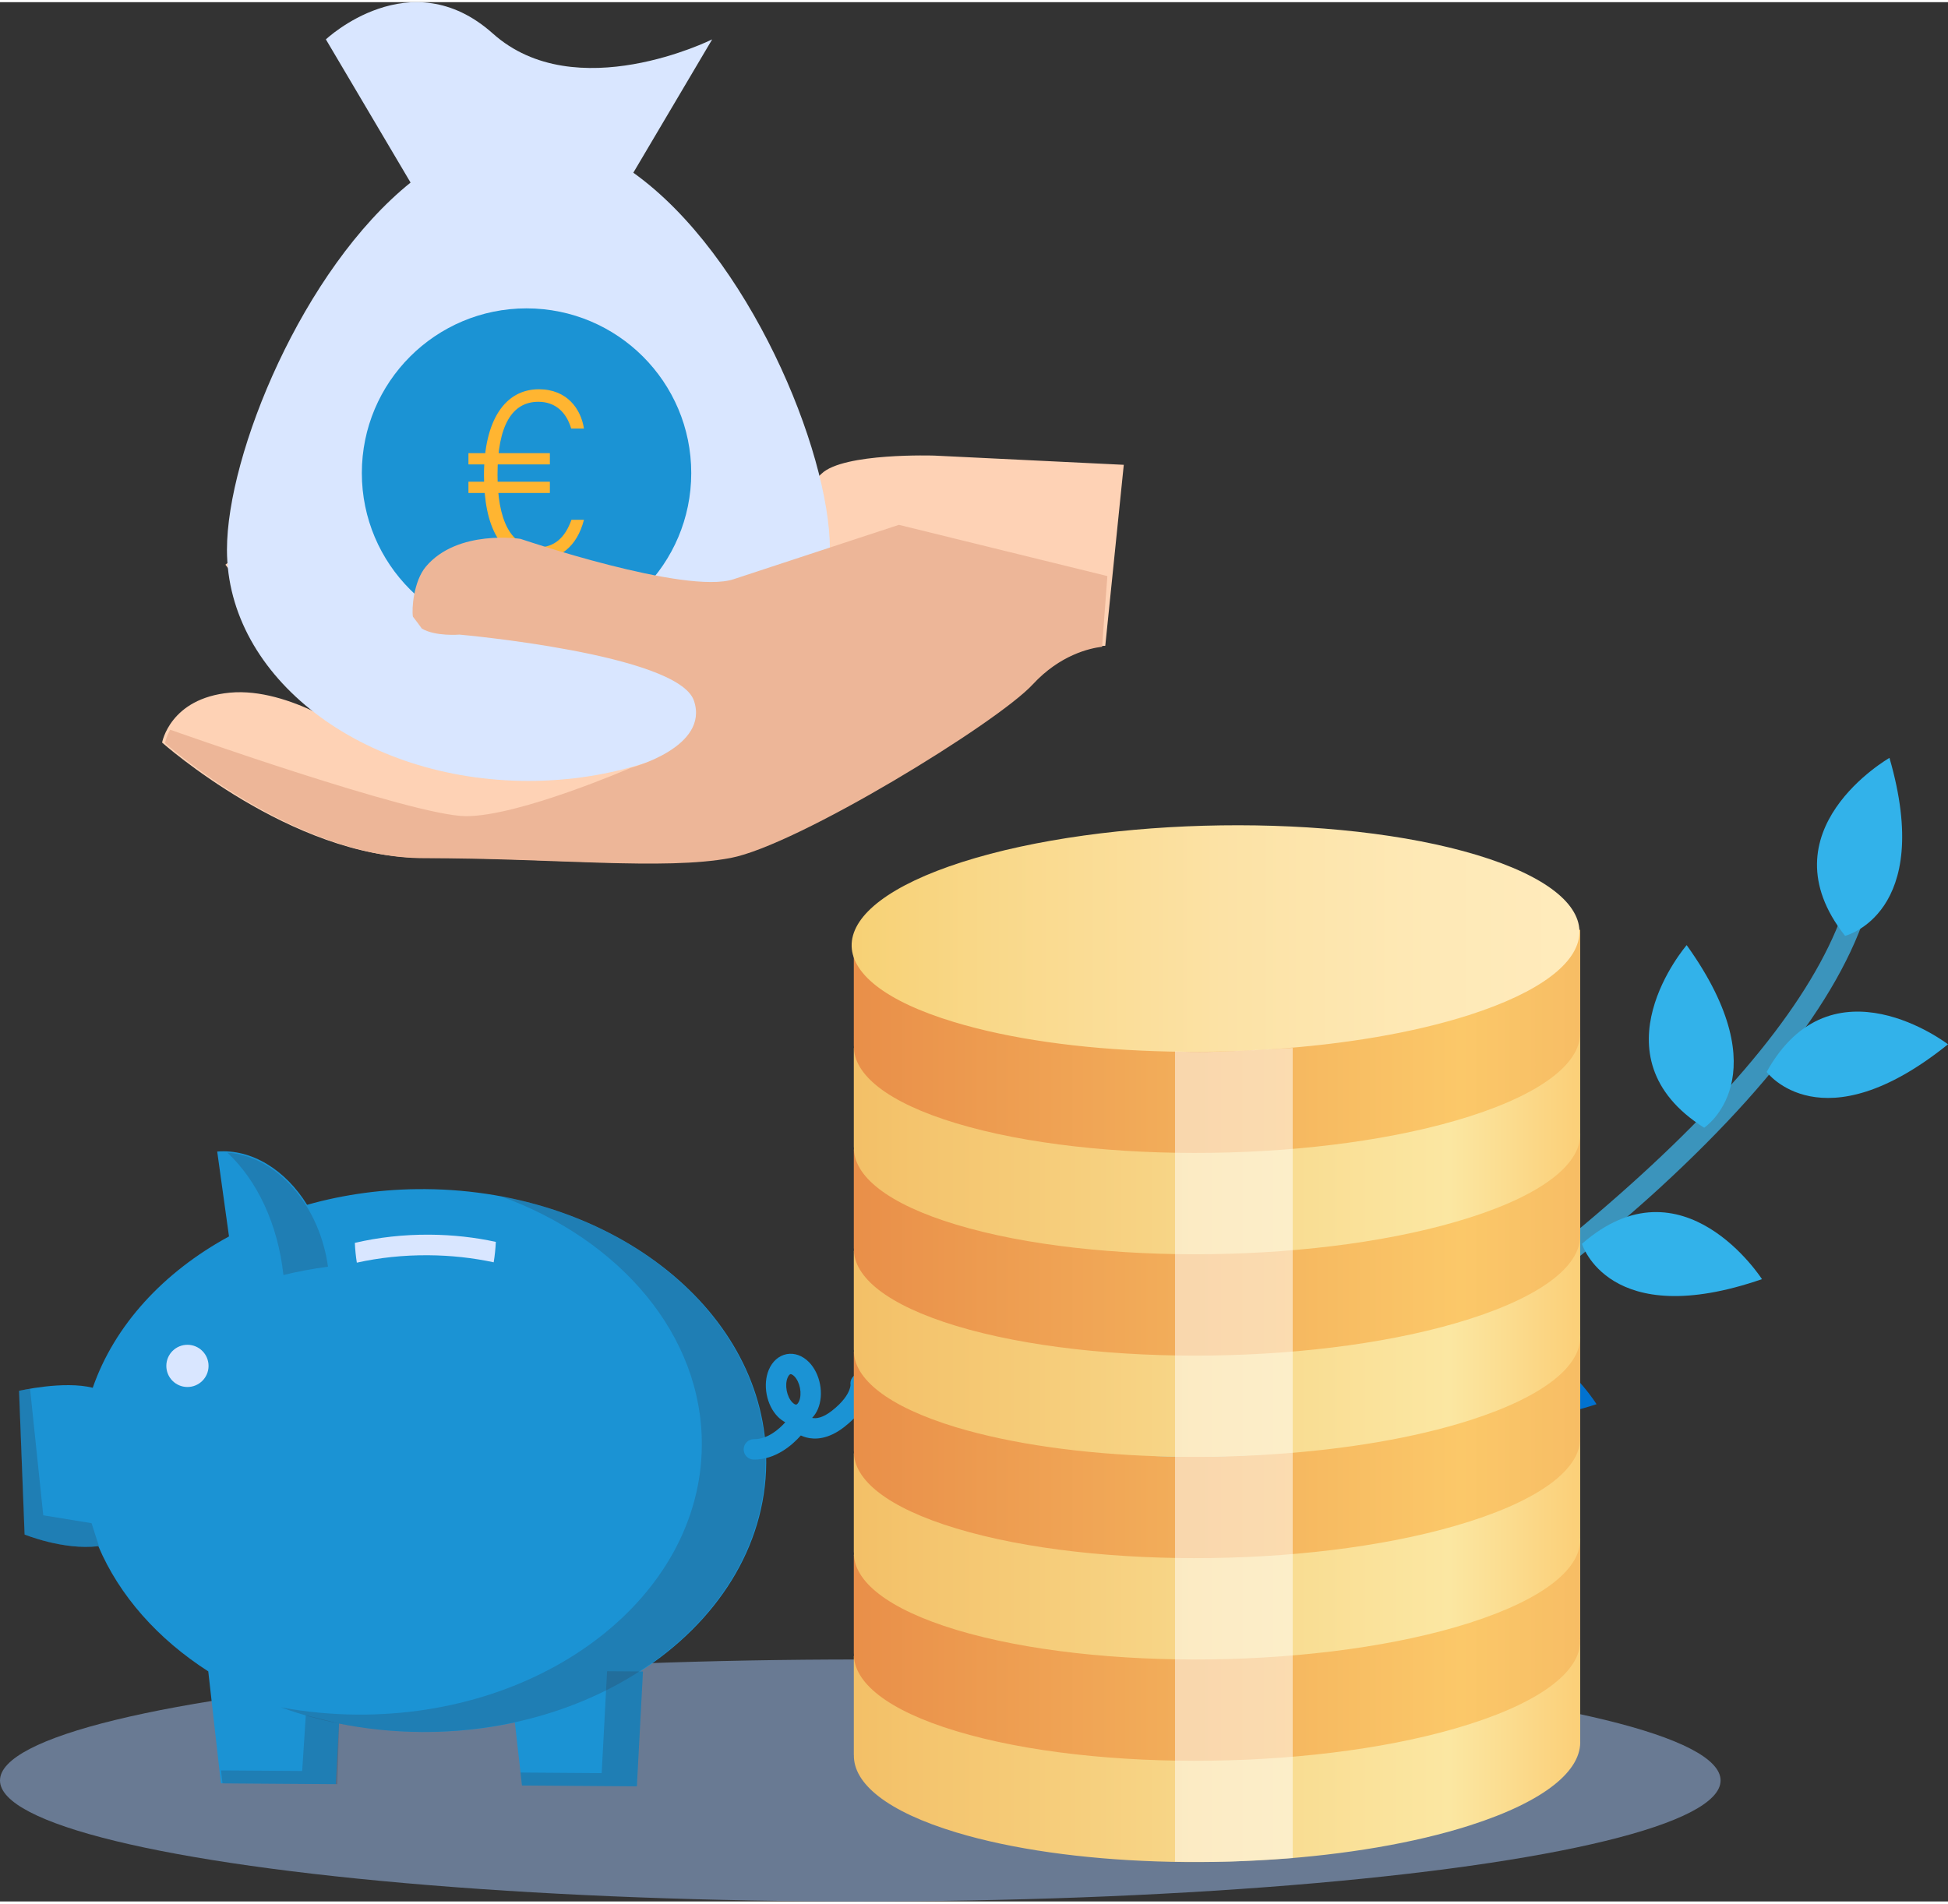
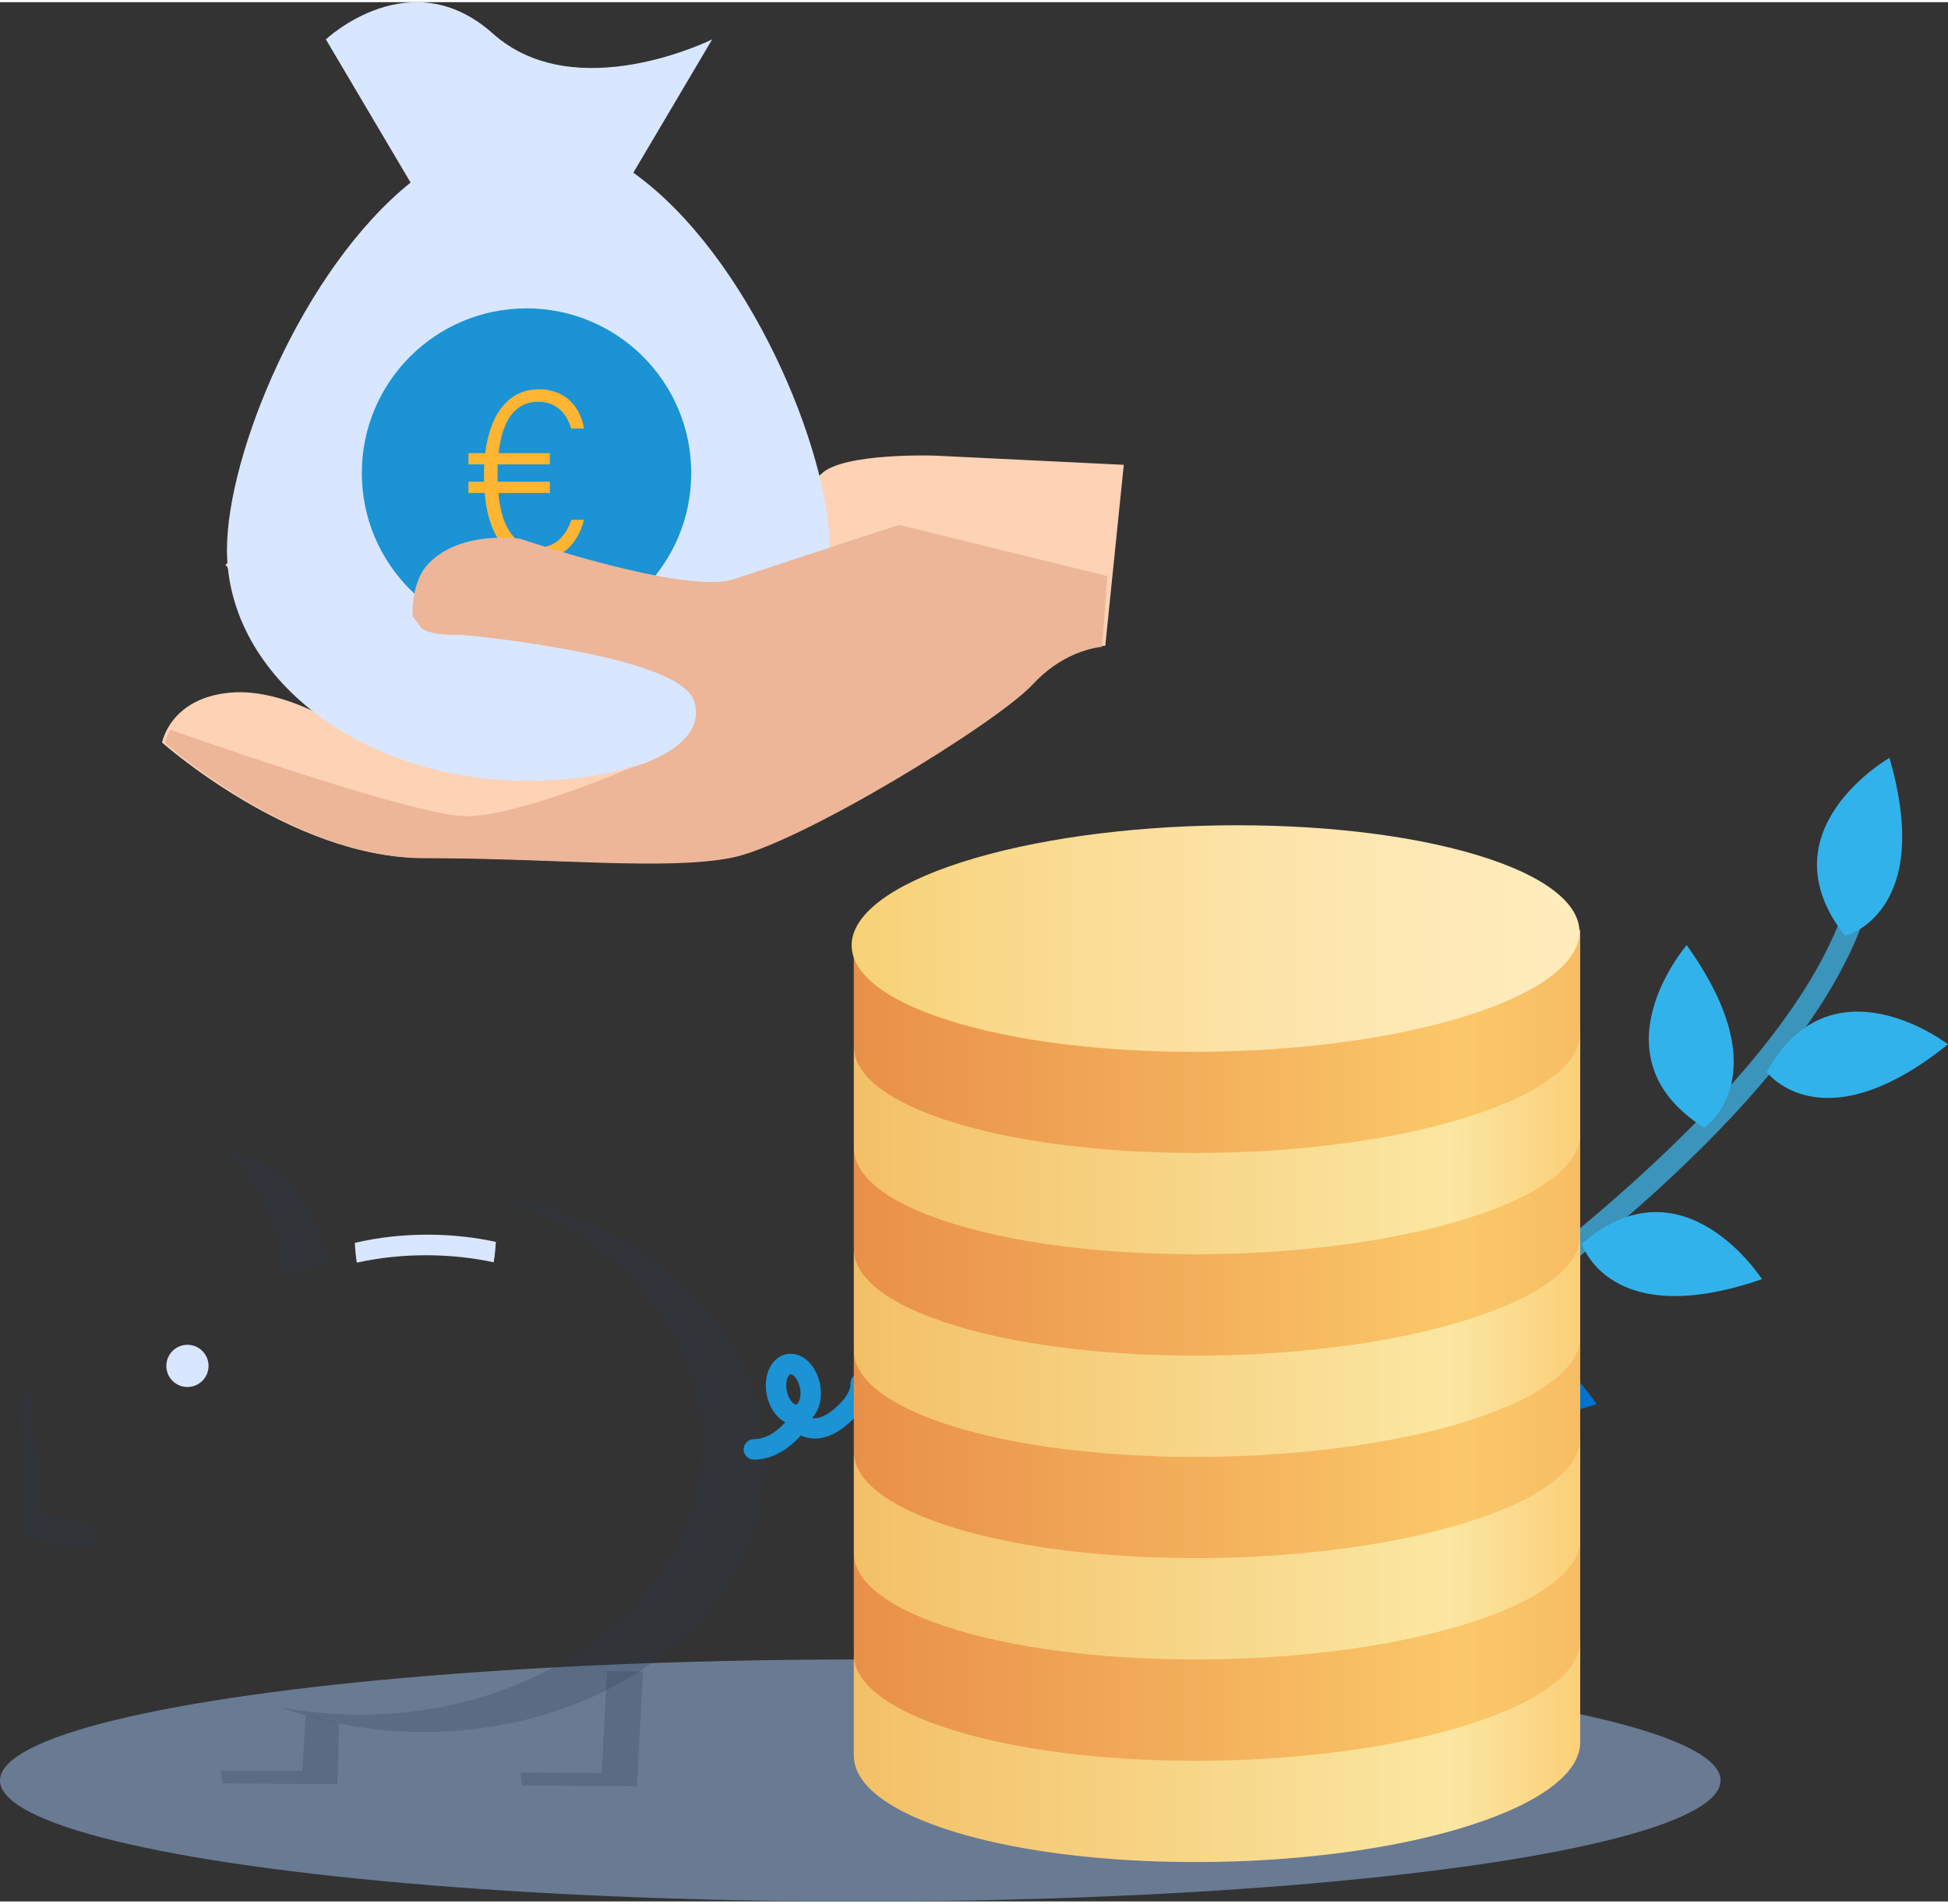
<svg xmlns="http://www.w3.org/2000/svg" version="1.1" id="Layer_1" x="0px" y="0px" width="354px" height="346px" viewBox="0 0 603.123 588.15" style="enable-background:new 0 0 603.123 588.15;" xml:space="preserve">
  <rect x="0" y="0" width="603.123" height="588.15" fill="#333333" stroke="none" />
  <ellipse style="fill:#697A93;" cx="266.356" cy="550.684" rx="266.357" ry="37.465" />
  <g>
    <g>
      <path style="fill:#3B94BC;" d="M382.376,464.134c50.291-32.216,100.926-68.839,131.603-97.038    c40.078-36.841,62.581-69.782,66.885-97.909c0.284-1.864-0.995-3.607-2.86-3.893c-1.865-0.285-3.607,0.995-3.893,2.86    c-7.523,49.168-76.201,115.63-198.719,192.376L382.376,464.134z" />
    </g>
    <path style="fill:#32B2EA;" d="M546.969,331.276c0,0,17.01,22.928,56.154-8.554C603.123,322.721,567.131,295.009,546.969,331.276z" />
    <path style="fill:#32B2EA;" d="M527.628,348.551c0,0,23.839-15.708-5.416-56.542C522.212,292.008,492.54,326.401,527.628,348.551z" />
    <path style="fill:#32B2EA;" d="M571.257,289.138c0,0,27.713-6.862,13.745-55.114C585.002,234.025,545.561,256.558,571.257,289.138z   " />
    <path style="fill:#32B2EA;" d="M489.791,384.504c0,0,8.252,27.331,55.737,10.944C545.528,395.448,521.031,357.195,489.791,384.504z   " />
    <path style="fill:#0172D0;" d="M467.423,399.119c0,0,26.197-11.349,4.444-56.627C471.867,342.492,436.694,371.236,467.423,399.119z   " />
    <path style="fill:#0172D0;" d="M438.785,422.173c0,0,7.732,27.482,55.52,11.999C494.305,434.172,470.538,395.462,438.785,422.173z" />
  </g>
  <g>
-     <path style="fill:#1B93D4;" d="M237.228,452.381c0.33-46.427-46.921-84.401-105.54-84.819c-12.852-0.091-25.182,1.63-36.607,4.863   c-6.684-10.81-17.192-17.372-27.832-16.497l3.652,26.287c-20.3,11.035-35.493,27.54-42.185,46.867   c-9.026-2.271-22.821,0.949-22.821,0.949l1.72,44.494c0,0,12.02,4.914,22.81,3.615c0.008-0.001,0.016-0.003,0.024-0.004   c6.506,15.361,18.452,28.766,34.032,38.766l3.919,34.677l35.569,0.253l0.994-18.778c8.171,1.659,16.72,2.571,25.527,2.633   c10.016,0.071,19.715-0.959,28.915-2.947l2.204,19.503l35.569,0.253l1.882-35.557l-0.86-0.006   C221.867,501.682,237.042,478.473,237.228,452.381z" />
    <path style="opacity:0.24;fill:#2C3E50;enable-background:new    ;" d="M155.08,369.792c36.898,13.4,62.455,43.003,62.212,77.19   c-0.33,46.427-48.118,83.725-106.736,83.308c-8.12-0.058-16.022-0.837-23.609-2.259c13.21,4.798,27.874,7.519,43.328,7.629   c58.618,0.417,106.406-36.881,106.736-83.308C237.295,412.356,202.267,378.635,155.08,369.792z" />
    <path style="opacity:0.24;fill:#2C3E50;enable-background:new    ;" d="M87.749,394.165c4.374-1.073,8.991-1.94,13.799-2.576   c-0.148-1.064-0.329-2.133-0.549-3.205c-3.721-18.139-16.711-31.249-30.596-32.108C79.588,364.84,86.062,378.434,87.749,394.165z" />
    <ellipse transform="matrix(0.007 -1 1 0.007 -364.722 477.379)" style="fill:#D9E6FF;" cx="58.029" cy="422.35" rx="6.536" ry="6.536" />
    <path style="fill:#D9E6FF;" d="M109.864,384.211c0.092,2.099,0.3,4.146,0.614,6.126c6.911-1.537,14.367-2.351,22.14-2.295   c7.074,0.05,13.876,0.816,20.234,2.186c0.336-2.042,0.561-4.156,0.663-6.325c-6.419-1.399-13.293-2.182-20.445-2.233   C124.896,381.612,117.072,382.516,109.864,384.211z" />
    <path style="opacity:0.24;fill:#2C3E50;enable-background:new    ;" d="M28.348,471.015l-14.955-2.444l-4.091-39.217   c-2.124,0.363-3.47,0.677-3.47,0.677l1.72,44.494c0,0,12.02,4.914,22.81,3.615c0.087-0.01,0.173-0.024,0.258-0.04L28.348,471.015z" />
    <polygon style="opacity:0.24;fill:#2C3E50;enable-background:new    ;" points="94.679,530.493 93.561,547.754 68.43,547.576   68.883,551.584 104.452,551.837 104.965,533.055  " />
    <polygon style="opacity:0.24;fill:#2C3E50;enable-background:new    ;" points="187.96,516.86 186.289,548.414 161.159,548.235   161.612,552.244 197.181,552.497 199.063,516.939  " />
    <path style="fill:#1B93D4;" d="M269.568,427.238c-0.284-1.72-1.91-2.884-3.629-2.6c-1.72,0.284-2.884,1.909-2.6,3.629   c0.001,0.004-0.06,0.679-0.396,1.544c-0.559,1.438-1.951,3.718-5.404,6.413c-2.8,2.186-4.802,2.457-6.097,2.194   c0.736-0.765,1.352-1.709,1.808-2.803c0.927-2.226,1.154-4.931,0.64-7.617c-0.514-2.687-1.724-5.117-3.408-6.843   c-1.992-2.043-4.52-2.948-6.938-2.486c-2.418,0.463-4.433,2.238-5.53,4.872c-0.927,2.226-1.154,4.931-0.64,7.617   s1.724,5.117,3.407,6.843c0.723,0.741,1.516,1.332,2.349,1.763c-1.913,2.131-5.454,5.27-9.705,5.24   c-1.743-0.012-3.167,1.391-3.179,3.134s1.391,3.167,3.134,3.179c6.761,0.048,11.907-4.478,14.564-7.465   c0.513,0.239,1.089,0.456,1.729,0.623c2.58,0.676,6.712,0.656,11.748-3.275C270.421,434.179,269.682,427.928,269.568,427.238z    M243.844,425.968c0.29-0.697,0.655-1.053,0.888-1.098c0.022-0.004,0.046-0.006,0.072-0.006c0.25,0.002,0.682,0.21,1.159,0.699   c0.817,0.838,1.447,2.159,1.727,3.622c0.28,1.464,0.183,2.923-0.268,4.004c-0.29,0.697-0.655,1.053-0.888,1.098   c-0.233,0.044-0.704-0.152-1.231-0.693c-0.817-0.838-1.447-2.159-1.727-3.622S243.394,427.049,243.844,425.968z" />
  </g>
  <path style="fill:#FED2B5;" d="M225.274,264.863c20.637-3.879,82.491-41.766,93.559-53.741  c11.068-11.976,23.372-11.809,23.372-11.809l5.731-56.046l-58.575-2.85c0,0-28.221-0.952-35.007,5.607  c-6.786,6.559-40.307,32.709-40.307,32.709l-53.782-12.687c0,0-7.305-6.13-15.132-4.171s1.192,22.907,1.192,22.907  s-11.62-15.58-23.687-22.678s-17.146,2.935-17.146,2.935s34.204,37.47,26.941,36.201s-23.78-30.494-38.306-33.032  s-24.334,5.995-24.334,5.995l40.617,53.129c0,0-20.623-15.246-39.223-13.506S50.19,229.285,50.19,229.285  s40.159,35.675,80.264,35.646C170.559,264.901,204.637,268.742,225.274,264.863z" />
  <g>
    <path style="fill:#D9E6FF;" d="M196.082,52.814l24.414-41.289c0,0-42.297,21.088-67.89-1.799s-51.708,1.799-51.708,1.799   l26.219,44.342c-33.416,26.88-56.848,84.093-56.848,113.699c0,39.539,41.792,71.591,93.344,71.591   c51.553,0,93.345-32.052,93.345-71.591C256.958,138.784,231.627,78.161,196.082,52.814z" />
    <line style="fill:none;" x1="123.232" y1="55.867" x2="198.672" y2="55.867" />
  </g>
  <circle style="fill:#1B93D4;" cx="163.023" cy="145.814" r="50.994" />
  <g>
    <path style="fill:#FFB531;" d="M145.035,143.144v-3.491h25.214v3.491H145.035z M145.035,151.989v-3.491h25.214v3.491H145.035z    M180.799,160.29c-2.172,8.456-7.68,12.413-14.43,12.413c-11.482,0-16.525-10.473-16.525-26.222c0-16.99,6.517-26.61,16.991-26.61   c8.767,0,13.034,6.129,13.964,12.18h-3.956c-1.474-5.043-4.888-8.301-10.163-8.301c-8.068,0-12.645,7.215-12.645,22.576   c0,13.81,3.956,22.499,12.568,22.499c5.043,0,8.379-3.026,10.319-8.534L180.799,160.29L180.799,160.29z" />
  </g>
  <path style="fill:#EDB698;" d="M131.855,174.797c-3.806,4.513-4.435,13.144-4.01,15.492c1.008,1.3,1.942,2.542,2.77,3.696  c4.227,2.497,11.644,1.865,11.644,1.865s67.614,5.984,72.576,20.423s-19.466,20.795-19.466,20.795s-34.695,15.093-51.169,15.002  s-91.518-26.778-91.518-26.778c-1.272,2.365-1.585,4.15-1.585,4.15s40.159,35.675,80.264,35.646  c40.105-0.028,74.183,3.813,94.82-0.066s82.491-41.766,93.559-53.741c8.448-9.141,17.61-11.206,21.477-11.672l1.635-21.889  l-64.547-15.864c0,0-36.304,11.945-51.178,16.84c-14.874,4.894-65.954-12.491-65.954-12.491S141.709,163.115,131.855,174.797z" />
  <g>
    <linearGradient id="SVGID_1_" gradientUnits="userSpaceOnUse" x1="6207.554" y1="47.063" x2="6432.461" y2="47.063" gradientTransform="matrix(-1 0 0 -1 6696.811 588)">
      <stop offset="0" style="stop-color:#FBCF78" />
      <stop offset="0.181" style="stop-color:#FBE7A2" />
      <stop offset="1" style="stop-color:#F3C067" />
    </linearGradient>
    <path style="fill:url(#SVGID_1_);" d="M280.443,524.696c4.909-2.634,10.918-5.122,18.081-7.414   c16.996-5.421,37.827-8.92,59.508-10.453c11.954-0.849,24.18-1.122,36.145-0.743c23.314,0.705,45.684,3.696,63.38,9.027   c4.22,1.293,8.023,2.649,11.398,4.092l20.292-12.414v31.316l-0.016-0.016c0.651,9.374-10.736,19.015-34.132,26.509   c-17.349,5.555-38.741,9.07-60.923,10.56c-11.976,0.78-24.202,1.004-36.145,0.593c-22.797-0.764-44.632-3.744-61.97-8.984   c-21.371-6.452-31.882-15.106-31.69-23.977l-0.021,0.037v-30.686L280.443,524.696z" />
    <linearGradient id="SVGID_2_" gradientUnits="userSpaceOnUse" x1="6207.554" y1="78.43" x2="6432.462" y2="78.43" gradientTransform="matrix(-1 0 0 -1 6696.811 588)">
      <stop offset="0" style="stop-color:#F7BD65" />
      <stop offset="0.165" style="stop-color:#FBC869" />
      <stop offset="1" style="stop-color:#E98F49" />
    </linearGradient>
    <path style="fill:url(#SVGID_2_);" d="M264.349,480.774l16.094,12.542c4.909-2.617,10.918-5.112,18.081-7.398   c44.589-14.277,115.8-15.239,159.033-2.174c4.22,1.271,8.023,2.633,11.398,4.07l20.292-12.397v31.327l-0.016-0.022   c0.651,9.353-10.736,19.015-34.132,26.488c-44.584,14.278-115.795,15.261-159.038,2.19c-21.371-6.447-31.882-15.127-31.69-23.983   l-0.021,0.027v-30.67H264.349z" />
    <linearGradient id="SVGID_3_" gradientUnits="userSpaceOnUse" x1="6207.554" y1="109.804" x2="6432.462" y2="109.804" gradientTransform="matrix(-1 0 0 -1 6696.811 588)">
      <stop offset="0" style="stop-color:#FBCF78" />
      <stop offset="0.181" style="stop-color:#FBE7A2" />
      <stop offset="1" style="stop-color:#F3C067" />
    </linearGradient>
    <path style="fill:url(#SVGID_3_);" d="M264.349,449.388l16.094,12.542c4.909-2.601,10.918-5.09,18.081-7.387   c44.589-14.272,115.8-15.239,159.033-2.163c4.22,1.266,8.023,2.649,11.398,4.065l20.292-12.414v31.322h-0.016   c0.651,9.363-10.736,18.994-34.132,26.498c-44.584,14.272-115.795,15.228-159.038,2.185c-21.371-6.474-31.882-15.148-31.69-23.982   l-0.021,0.016v-30.682H264.349z" />
    <linearGradient id="SVGID_4_" gradientUnits="userSpaceOnUse" x1="6207.554" y1="141.177" x2="6432.462" y2="141.177" gradientTransform="matrix(-1 0 0 -1 6696.811 588)">
      <stop offset="0" style="stop-color:#F7BD65" />
      <stop offset="0.165" style="stop-color:#FBC869" />
      <stop offset="1" style="stop-color:#E98F49" />
    </linearGradient>
    <path style="fill:url(#SVGID_4_);" d="M264.349,418.019l16.094,12.563c4.909-2.639,10.918-5.128,18.081-7.408   c44.589-14.267,115.8-15.228,159.033-2.185c4.22,1.293,8.023,2.649,11.398,4.086l20.292-12.408v31.316l-0.016-0.021   c0.651,9.374-10.736,19.021-34.132,26.493c-44.584,14.277-115.795,15.26-159.038,2.185c-21.371-6.447-31.882-15.116-31.69-23.956   h-0.021v-30.665H264.349z" />
    <linearGradient id="SVGID_5_" gradientUnits="userSpaceOnUse" x1="6251.326" y1="172.302" x2="6391.194" y2="172.302" gradientTransform="matrix(-1 0 0 -1 6696.811 588)">
      <stop offset="0" style="stop-color:#4A449B" />
      <stop offset="1" style="stop-color:#6CAEDC" />
    </linearGradient>
    <path style="fill:url(#SVGID_5_);" d="M434.119,391.371l-10.821,3.696c-0.15-0.048-2.826-0.609-11.895-1.597   c-12.91-1.4-25.265-0.374-38.095,2.297c3.103,2.313,6.191,4.652,9.315,6.976c5.218-0.598,10.095-1.292,15.095-1.645   c5.721-0.416,10.48,0.021,14.069,1.047c1.33,0.374,2.5,0.839,3.504,1.357c2.916,1.559,2.628,3.349-1.058,5.095   c-3.851,1.811-8.834,2.724-15.142,2.281c-6.228-0.513-12.269-1.143-18.396-1.736c-5.155-0.459-10.18-1.036-15.42-1.437   c-20.014-1.533-35.472,0.583-48.799,6.533c-11.121,4.978-11.324,10.971-0.523,15.805c1.175,0.54,2.227,1.074,3.589,1.725   c-4.636,1.662-9.171,3.259-13.925,4.963c3.931,1.138,7.483,2.136,11.516,3.295c4.439-1.581,8.904-3.162,13.984-4.956   c18.63,4.022,37.581,3.322,57.483-1.485c-4.492-2.34-8.722-4.546-13.268-6.906c-1.805,0.369-3.509,0.646-5.176,0.977   c-9.935,2.014-21.039,1.821-28.181-0.246c-2.227-0.625-4.075-1.437-5.389-2.42c-2.553-1.923-0.994-3.776,3.269-5.485   c3.835-1.554,8.99-2.292,14.545-1.838c7.2,0.614,14.186,1.4,21.274,2.099c3.729,0.374,7.377,0.812,11.211,1.116   c19.112,1.56,35.103-0.464,47.586-5.95c12.136-5.32,12.739-10.597,1.763-15.693c-0.449-0.224-0.78-0.438-1.442-0.78   c3.509-1.25,6.939-2.473,10.693-3.808C441.447,393.47,434.498,391.499,434.119,391.371z" />
    <path style="fill:#9FF2F7;" d="M392.59,437.846v11.772c-11.698,0.796-23.641,0.988-35.317,0.598v-12.37H392.59z" />
    <linearGradient id="SVGID_6_" gradientUnits="userSpaceOnUse" x1="6207.554" y1="172.526" x2="6432.461" y2="172.526" gradientTransform="matrix(-1 0 0 -1 6696.811 588)">
      <stop offset="0" style="stop-color:#FBCF78" />
      <stop offset="0.181" style="stop-color:#FBE7A2" />
      <stop offset="1" style="stop-color:#F3C067" />
    </linearGradient>
    <path style="fill:url(#SVGID_6_);" d="M280.443,399.217c4.909-2.617,10.918-5.117,18.081-7.382   c16.996-5.448,37.827-8.953,59.508-10.475c11.954-0.849,24.18-1.09,36.145-0.764c23.314,0.694,45.684,3.691,63.38,9.043   c4.22,1.271,8.023,2.644,11.398,4.075l20.292-12.397v31.327l-0.016-0.022c0.651,9.374-10.736,19.015-34.132,26.509   c-17.349,5.55-38.741,9.07-60.923,10.533c-11.976,0.839-24.202,1.031-36.145,0.614c-22.797-0.764-44.632-3.739-61.97-8.957   c-21.371-6.468-31.882-15.148-31.69-23.977l-0.021,0.016v-30.686L280.443,399.217z" />
    <linearGradient id="SVGID_7_" gradientUnits="userSpaceOnUse" x1="6207.554" y1="203.896" x2="6432.462" y2="203.896" gradientTransform="matrix(-1 0 0 -1 6696.811 588)">
      <stop offset="0" style="stop-color:#F7BD65" />
      <stop offset="0.165" style="stop-color:#FBC869" />
      <stop offset="1" style="stop-color:#E98F49" />
    </linearGradient>
    <path style="fill:url(#SVGID_7_);" d="M264.349,355.29l16.094,12.563c4.909-2.623,10.918-5.112,18.081-7.414   c44.589-14.25,115.8-15.233,159.033-2.158c4.22,1.266,8.023,2.639,11.398,4.075l20.292-12.424v31.311h-0.016   c0.651,9.38-10.736,19.005-34.132,26.504c-44.584,14.278-115.795,15.255-159.038,2.18c-21.371-6.474-31.882-15.148-31.69-23.977   l-0.021,0.021V355.29H264.349z" />
    <linearGradient id="SVGID_8_" gradientUnits="userSpaceOnUse" x1="6207.554" y1="235.284" x2="6432.462" y2="235.284" gradientTransform="matrix(-1 0 0 -1 6696.811 588)">
      <stop offset="0" style="stop-color:#FBCF78" />
      <stop offset="0.181" style="stop-color:#FBE7A2" />
      <stop offset="1" style="stop-color:#F3C067" />
    </linearGradient>
    <path style="fill:url(#SVGID_8_);" d="M264.349,323.909l16.094,12.573c4.909-2.649,10.918-5.122,18.081-7.408   c44.589-14.278,115.8-15.245,159.033-2.185c4.22,1.288,8.023,2.644,11.398,4.081l20.292-12.419v31.332h-0.016   c0.651,9.353-10.736,19.015-34.132,26.472c-44.584,14.267-115.795,15.255-159.038,2.206c-21.371-6.441-31.882-15.127-31.69-23.977   h-0.021v-30.675H264.349z" />
    <linearGradient id="SVGID_9_" gradientUnits="userSpaceOnUse" x1="6207.554" y1="266.659" x2="6432.462" y2="266.659" gradientTransform="matrix(-1 0 0 -1 6696.811 588)">
      <stop offset="0" style="stop-color:#F7BD65" />
      <stop offset="0.165" style="stop-color:#FBC869" />
      <stop offset="1" style="stop-color:#E98F49" />
    </linearGradient>
    <path style="fill:url(#SVGID_9_);" d="M264.349,292.55l16.094,12.547c4.909-2.623,10.918-5.123,18.081-7.408   c44.589-14.261,115.8-15.239,159.033-2.174c4.22,1.271,8.023,2.649,11.398,4.092l20.292-12.414v31.306h-0.016   c0.651,9.374-10.736,19.015-34.132,26.509c-44.584,14.251-115.795,15.212-159.038,2.169c-21.371-6.452-31.882-15.132-31.69-23.977   l-0.021,0.038V292.55H264.349z" />
    <linearGradient id="SVGID_10_" gradientUnits="userSpaceOnUse" x1="6207.792" y1="298.033" x2="6433.135" y2="298.033" gradientTransform="matrix(-1 0 0 -1 6696.811 588)">
      <stop offset="0" style="stop-color:#FFEBBC" />
      <stop offset="0.209" style="stop-color:#FEE9B6" />
      <stop offset="0.491" style="stop-color:#FCE2A5" />
      <stop offset="0.814" style="stop-color:#F9D889" />
      <stop offset="1" style="stop-color:#F7D175" />
    </linearGradient>
    <path style="fill:url(#SVGID_10_);" d="M297.92,266.266c44.681-14.267,116.003-15.255,159.311-2.18   c43.324,13.092,42.223,35.28-2.441,49.584c-17.386,5.565-38.81,9.091-61.036,10.57c-12.018,0.806-24.244,1.009-36.214,0.598   c-22.834-0.748-44.728-3.739-62.082-8.989C252.139,302.774,253.24,280.565,297.92,266.266z" />
-     <path style="opacity:0.5;fill:#FFFFFF;" d="M363.8,575.834V324.908c0,0,6.65,0.428,18.006-0.08   c11.361-0.508,18.433-1.015,18.433-1.015v250.91c0,0-11.403,0.817-18.593,1.063C374.461,576.026,363.8,575.834,363.8,575.834z" />
  </g>
</svg>